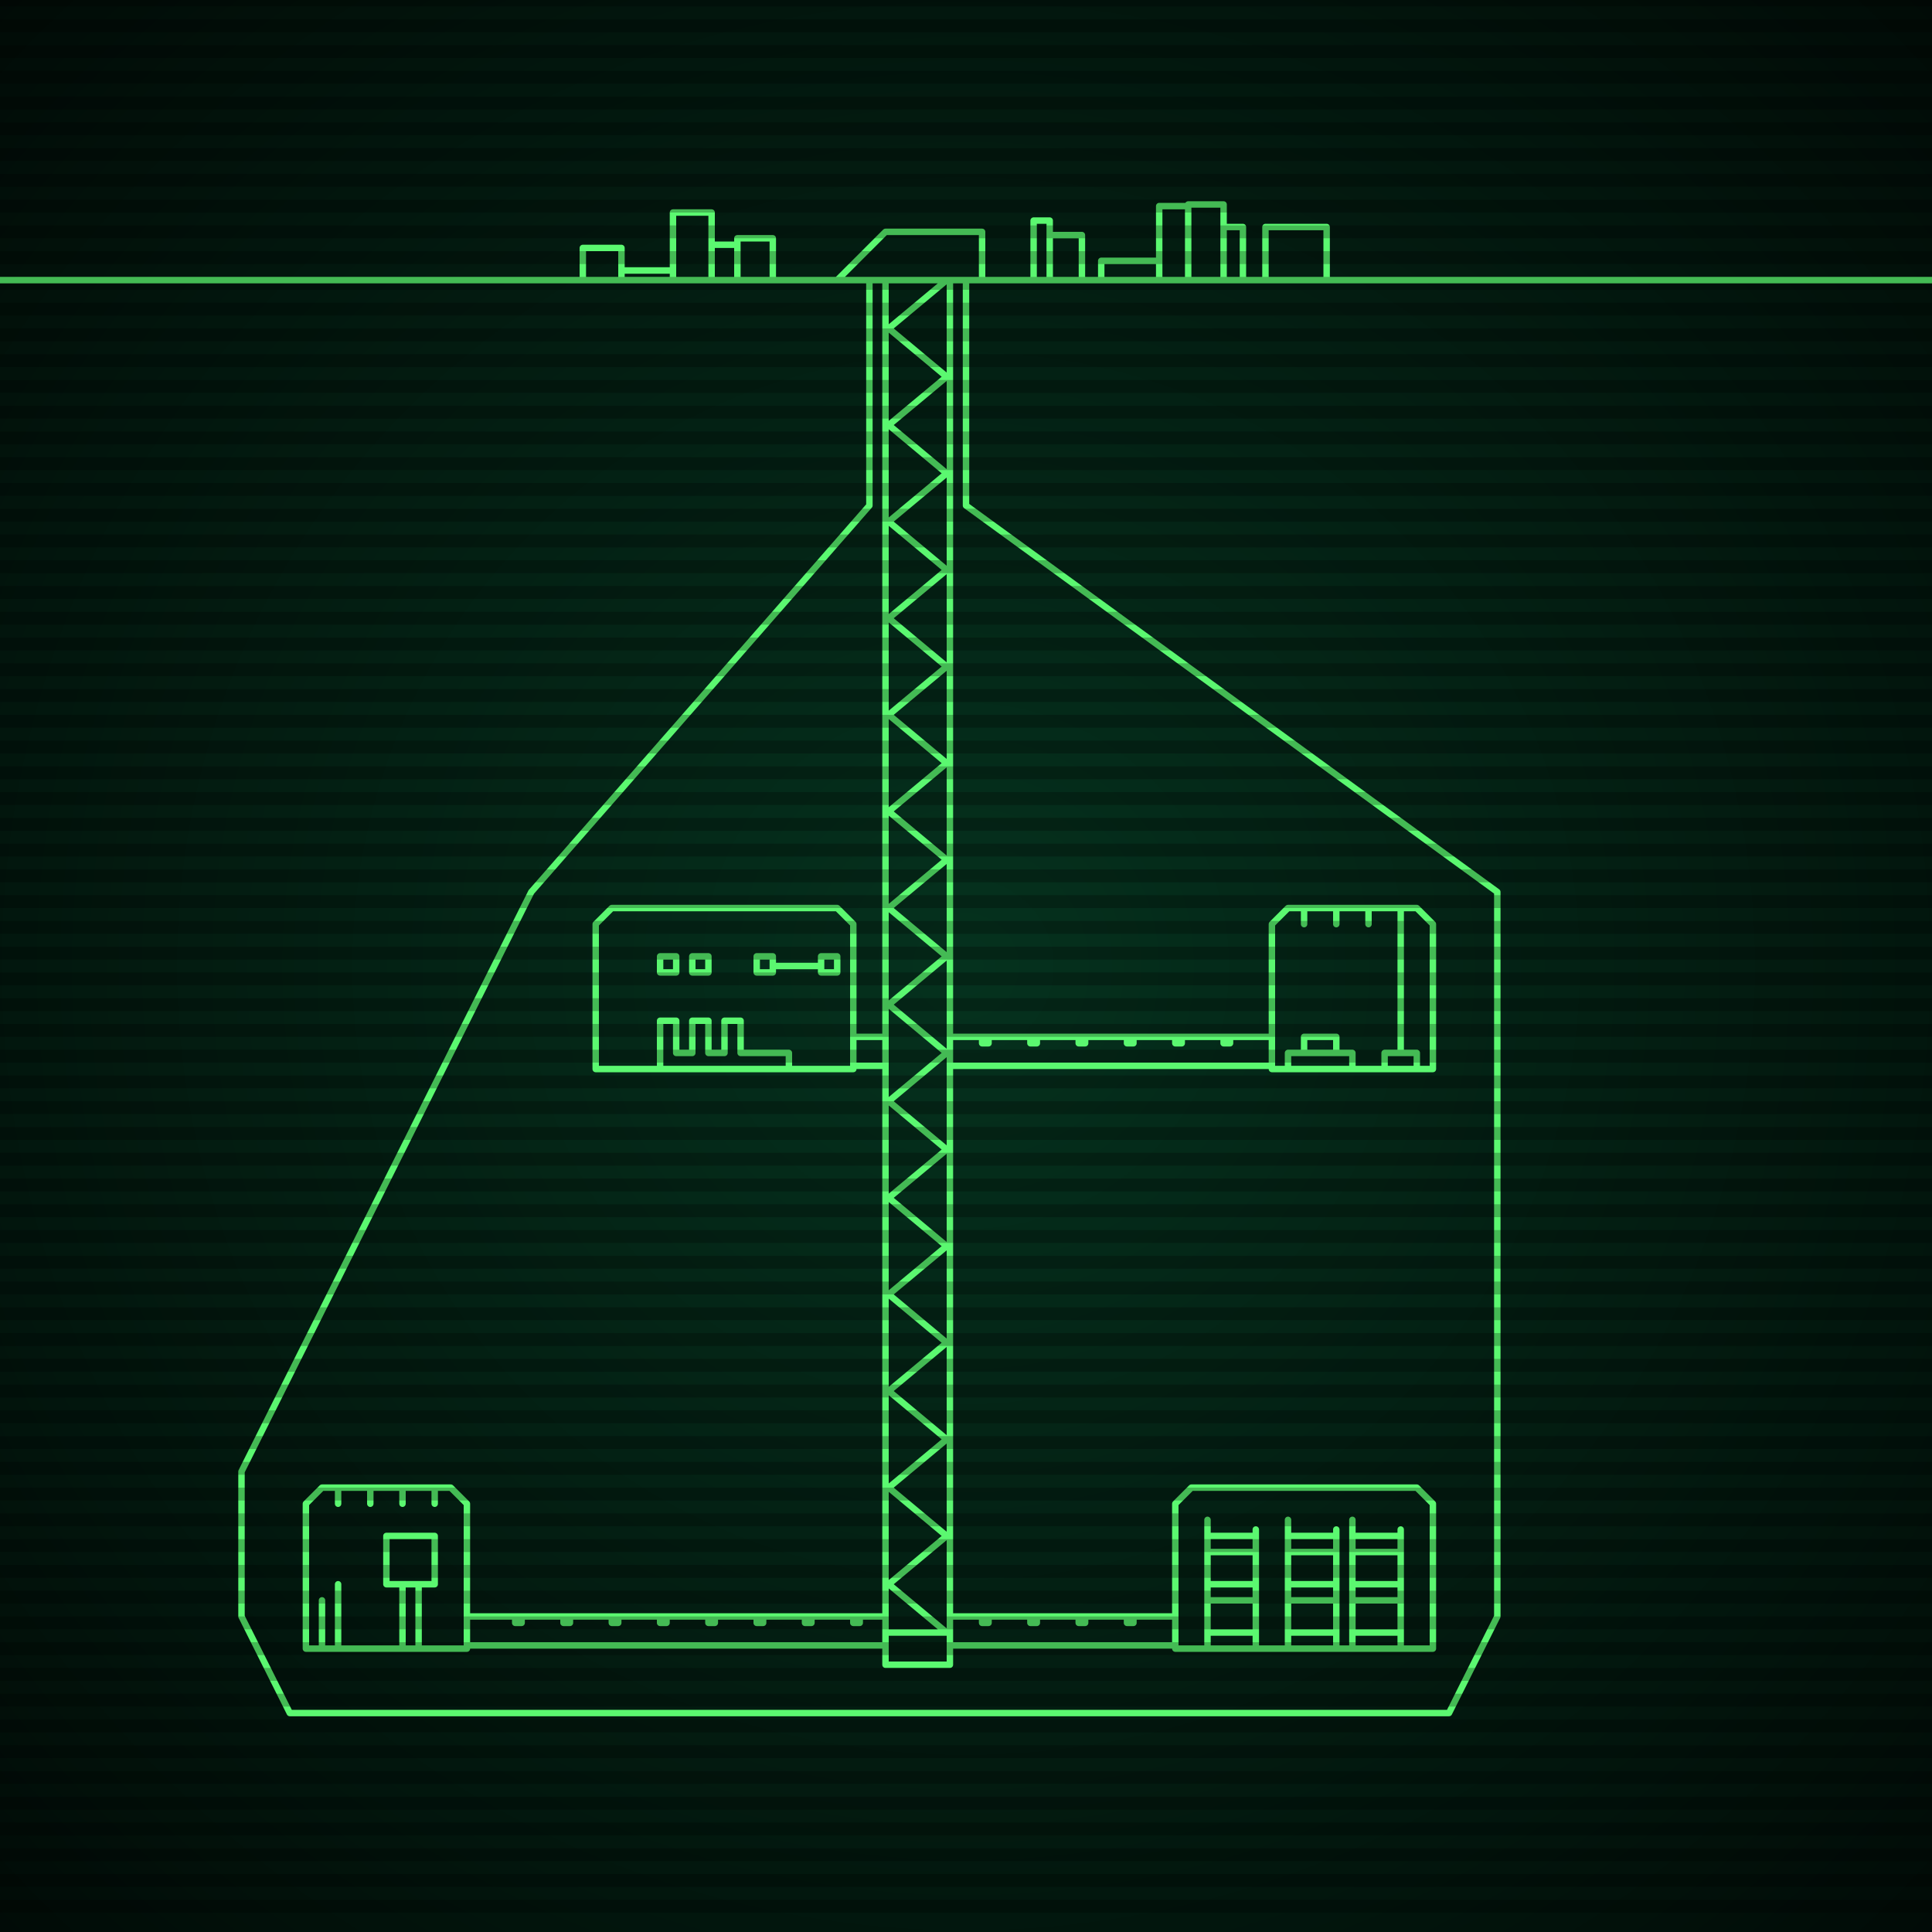
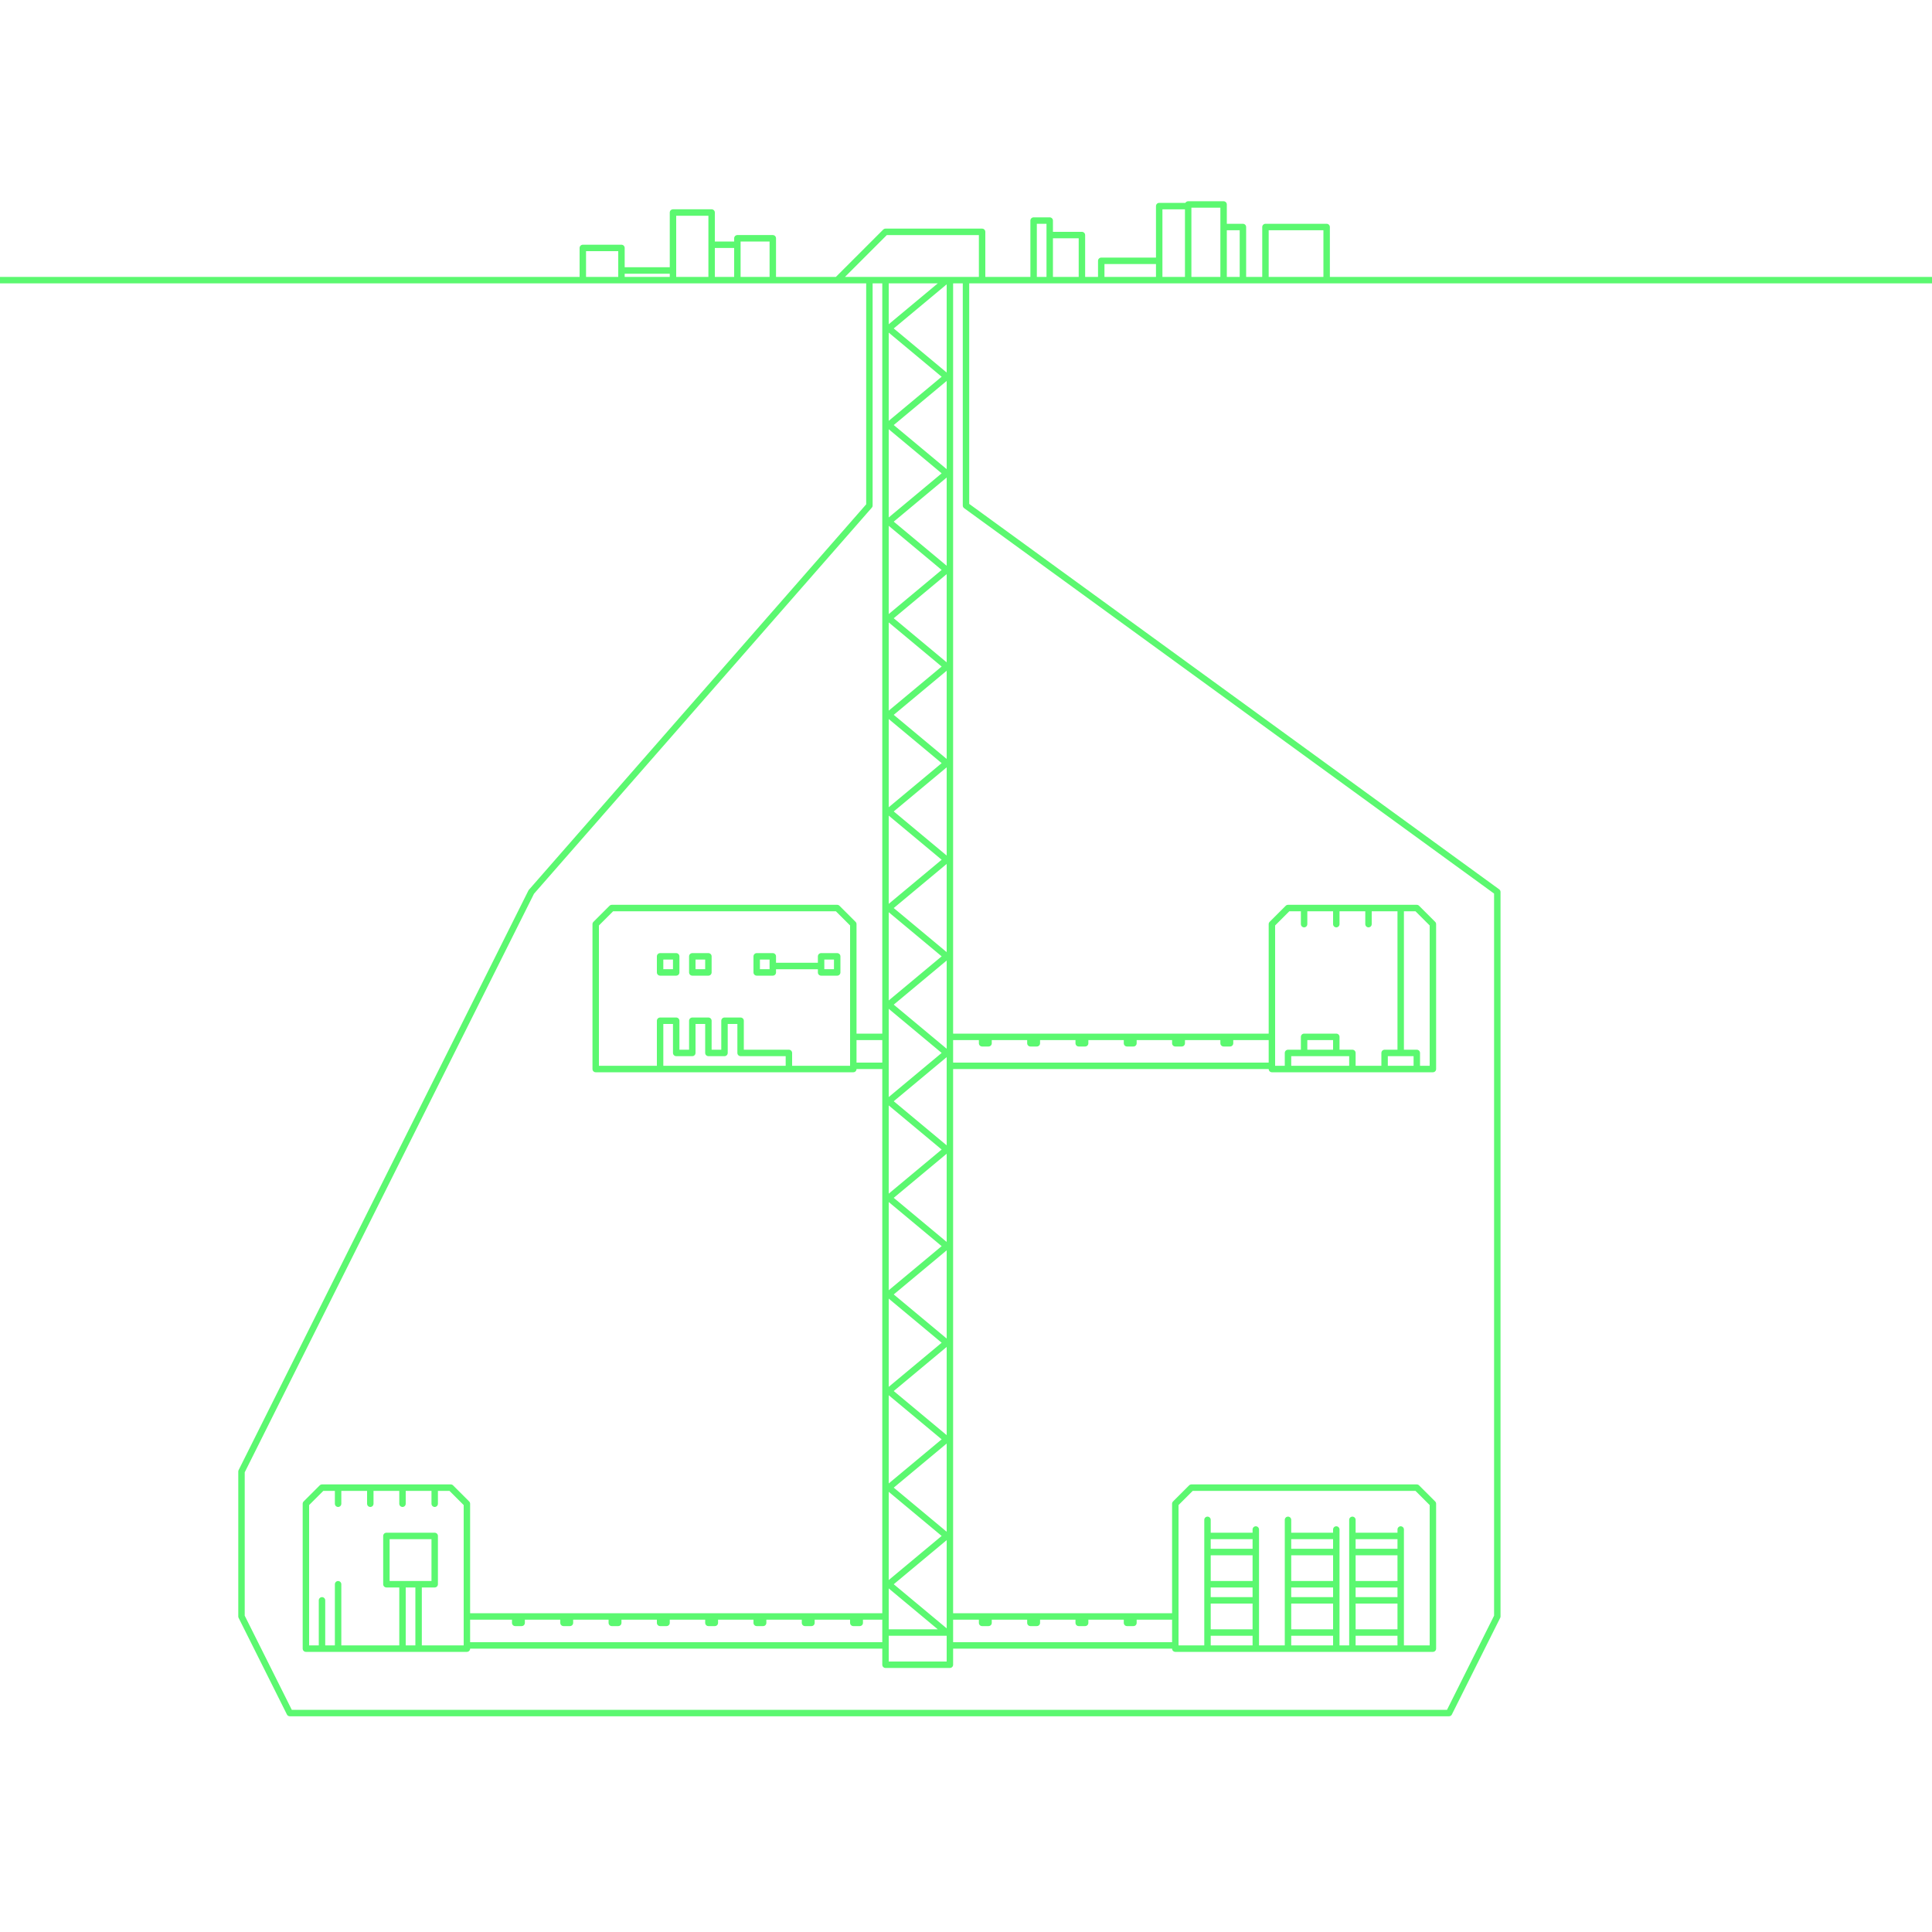
<svg xmlns="http://www.w3.org/2000/svg" width="600" height="600">
  <defs>
    <radialGradient id="screenGradient" r="100%">
      <stop offset="0%" stop-color="#05321e" />
      <stop offset="90%" stop-color="black" />
    </radialGradient>
  </defs>
-   <rect fill="url(#screenGradient)" width="600" height="600" />
  <g id="monitor">
    <g id="crt" class="on">
      <g id="terminal">
        <path id="bunker-path" style="fill: none;stroke: #5bf870;stroke-width:2px;stroke-linecap:round;stroke-linejoin:round;stroke-miterlimit:4;stroke-dasharray:none" d="M -40,87 L 640,87 M 400,282 L 440,282 L 445,287 L 445,332 L 395,332 L 395,287 L 400,282 M 435,282 L 435,327 M 425,282 L 425,287 M 415,282 L 415,287 M 405,282 L 405,287 M 400,332 L 400,327 L 420,327 L 420,332 M 430,332 L 430,327 L 440,327 L 440,332 M 405,327 L 405,322 L 415,322 L 415,327 z M 100,462 L 140,462 L 145,467 L 145,512 L 95,512 L 95,467 L 100,462 M 100,512 L 100,497 M 105,512 L 105,492 M 135,462 L 135,467 M 125,462 L 125,467 M 115,462 L 115,467 M 105,462 L 105,467 M 120,492 L 120,477 L 135,477 L 135,492 L 120,492 M 125,492 L 125,512 M 130,492 L 130,512 z M 190,282 L 260,282 L 265,287 L 265,332 L 185,332 L 185,287 L 190,282 M 255,302 L 255,297 L 260,297 L 260,302 L 255,302 M 255,300 L 240,300 M 235,302 L 235,297 L 240,297 L 240,302 L 235,302 M 215,302 L 215,297 L 220,297 L 220,302 L 215,302 M 205,302 L 205,297 L 210,297 L 210,302 L 205,302 M 205,332 L 205,317 L 210,317 L 210,327 L 215,327 L 215,317 L 220,317 L 220,327 L 225,327 L 225,317 L 230,317 L 230,327 L 235,327 L 245,327 L 245,332 z M 370,462 L 440,462 L 445,467 L 445,512 L 365,512 L 365,467 L 370,462 M 375,512 L 375,472 M 390,512 L 390,475 M 375,507 L 390,507 M 375,497 L 390,497 M 375,492 L 390,492 M 375,482 L 390,482 M 375,477 L 390,477 M 400,512 L 400,472 M 415,512 L 415,475 M 400,507 L 415,507 M 400,497 L 415,497 M 400,492 L 415,492 M 400,482 L 415,482 M 400,477 L 415,477 M 420,512 L 420,472 M 435,512 L 435,475 M 420,507 L 435,507 M 420,497 L 435,497 M 420,492 L 435,492 M 420,482 L 435,482 M 420,477 L 435,477 z M 260,87 L 275,72 L 305,72 L 305,87 M 275,87 L 275,517 L 295,517 L 295,87 M 275,87 L 294,87 L 276,102 L 294,117 L 276,132 L 294,147 L 276,162 L 294,177 L 276,192 L 294,207 L 276,222 L 294,237 L 276,252 L 294,267 L 276,282 L 294,297 L 276,312 L 294,327 L 276,342 L 294,357 L 276,372 L 294,387 L 276,402 L 294,417 L 276,432 L 294,447 L 276,462 L 294,477 L 276,492 L 294,507 L 276,507 M 395,322 L 295,322 M 295,331 L 395,331 M 380,322 L 380,324 L 382,324 L 382,322 M 365,322 L 365,324 L 367,324 L 367,322 M 350,322 L 350,324 L 352,324 L 352,322 M 335,322 L 335,324 L 337,324 L 337,322 M 320,322 L 320,324 L 322,324 L 322,322 M 305,322 L 305,324 L 307,324 L 307,322 M 145,502 L 275,502 M 275,511 L 145,511 M 160,502 L 160,504 L 162,504 L 162,502 M 175,502 L 175,504 L 177,504 L 177,502 M 190,502 L 190,504 L 192,504 L 192,502 M 205,502 L 205,504 L 207,504 L 207,502 M 220,502 L 220,504 L 222,504 L 222,502 M 235,502 L 235,504 L 237,504 L 237,502 M 250,502 L 250,504 L 252,504 L 252,502 M 265,502 L 265,504 L 267,504 L 267,502 M 265,322 L 275,322 M 275,331 L 265,331 M 365,502 L 295,502 M 295,511 L 365,511 M 350,502 L 350,504 L 352,504 L 352,502 M 335,502 L 335,504 L 337,504 L 337,502 M 320,502 L 320,504 L 322,504 L 322,502 M 305,502 L 305,504 L 307,504 L 307,502 z M 105,532 L 450,532 L 465,502 M 300,87 L 300,157 L 465,277 L 465,502 M 285,532 L 90,532 L 75,502 M 270,87 L 270,157 L 165,277 L 75,457 L 75,502 M 181,87 L 181,77 L 193,77 L 193,87 M 193,87 L 193,84 L 209,84 L 209,87 M 209,87 L 209,66 L 221,66 L 221,87 M 221,87 L 221,76 L 229,76 L 229,87 M 229,87 L 229,74 L 240,74 L 240,87 M 321,87 L 321,68.5 L 326,68.5 L 326,87 M 326,87 L 326,73 L 336,73 L 336,87 M 342,87 L 342,81 L 360,81 L 360,87 M 360,87 L 360,64 L 369,64 L 369,87 M 369,87 L 369,63.5 L 380,63.5 L 380,87 M 380,87 L 380,70.5 L 386,70.5 L 386,87 M 393,87 L 393,70.5 L 412,70.5 L 412,87 " />
      </g>
    </g>
  </g>
  <g id="stripes">
-     <path id="stripe-path" style="stroke: rgba(0, 0, 0, 0.25);stroke-width:4px;" d="M 0,0 L 600,0 M 0,8 L 600,8 M 0,16 L 600,16 M 0,24 L 600,24 M 0,32 L 600,32 M 0,40 L 600,40 M 0,48 L 600,48 M 0,56 L 600,56 M 0,64 L 600,64 M 0,72 L 600,72 M 0,80 L 600,80 M 0,88 L 600,88 M 0,96 L 600,96 M 0,104 L 600,104 M 0,112 L 600,112 M 0,120 L 600,120 M 0,128 L 600,128 M 0,136 L 600,136 M 0,144 L 600,144 M 0,152 L 600,152 M 0,160 L 600,160 M 0,168 L 600,168 M 0,176 L 600,176 M 0,184 L 600,184 M 0,192 L 600,192 M 0,200 L 600,200 M 0,208 L 600,208 M 0,216 L 600,216 M 0,224 L 600,224 M 0,232 L 600,232 M 0,240 L 600,240 M 0,248 L 600,248 M 0,256 L 600,256 M 0,264 L 600,264 M 0,272 L 600,272 M 0,280 L 600,280 M 0,288 L 600,288 M 0,296 L 600,296 M 0,304 L 600,304 M 0,312 L 600,312 M 0,320 L 600,320 M 0,328 L 600,328 M 0,336 L 600,336 M 0,344 L 600,344 M 0,352 L 600,352 M 0,360 L 600,360 M 0,368 L 600,368 M 0,376 L 600,376 M 0,384 L 600,384 M 0,392 L 600,392 M 0,400 L 600,400 M 0,408 L 600,408 M 0,416 L 600,416 M 0,424 L 600,424 M 0,432 L 600,432 M 0,440 L 600,440 M 0,448 L 600,448 M 0,456 L 600,456 M 0,464 L 600,464 M 0,472 L 600,472 M 0,480 L 600,480 M 0,488 L 600,488 M 0,496 L 600,496 M 0,504 L 600,504 M 0,512 L 600,512 M 0,520 L 600,520 M 0,528 L 600,528 M 0,536 L 600,536 M 0,544 L 600,544 M 0,552 L 600,552 M 0,560 L 600,560 M 0,568 L 600,568 M 0,576 L 600,576 M 0,584 L 600,584 M 0,592 L 600,592 z" />
-   </g>
+     </g>
</svg>